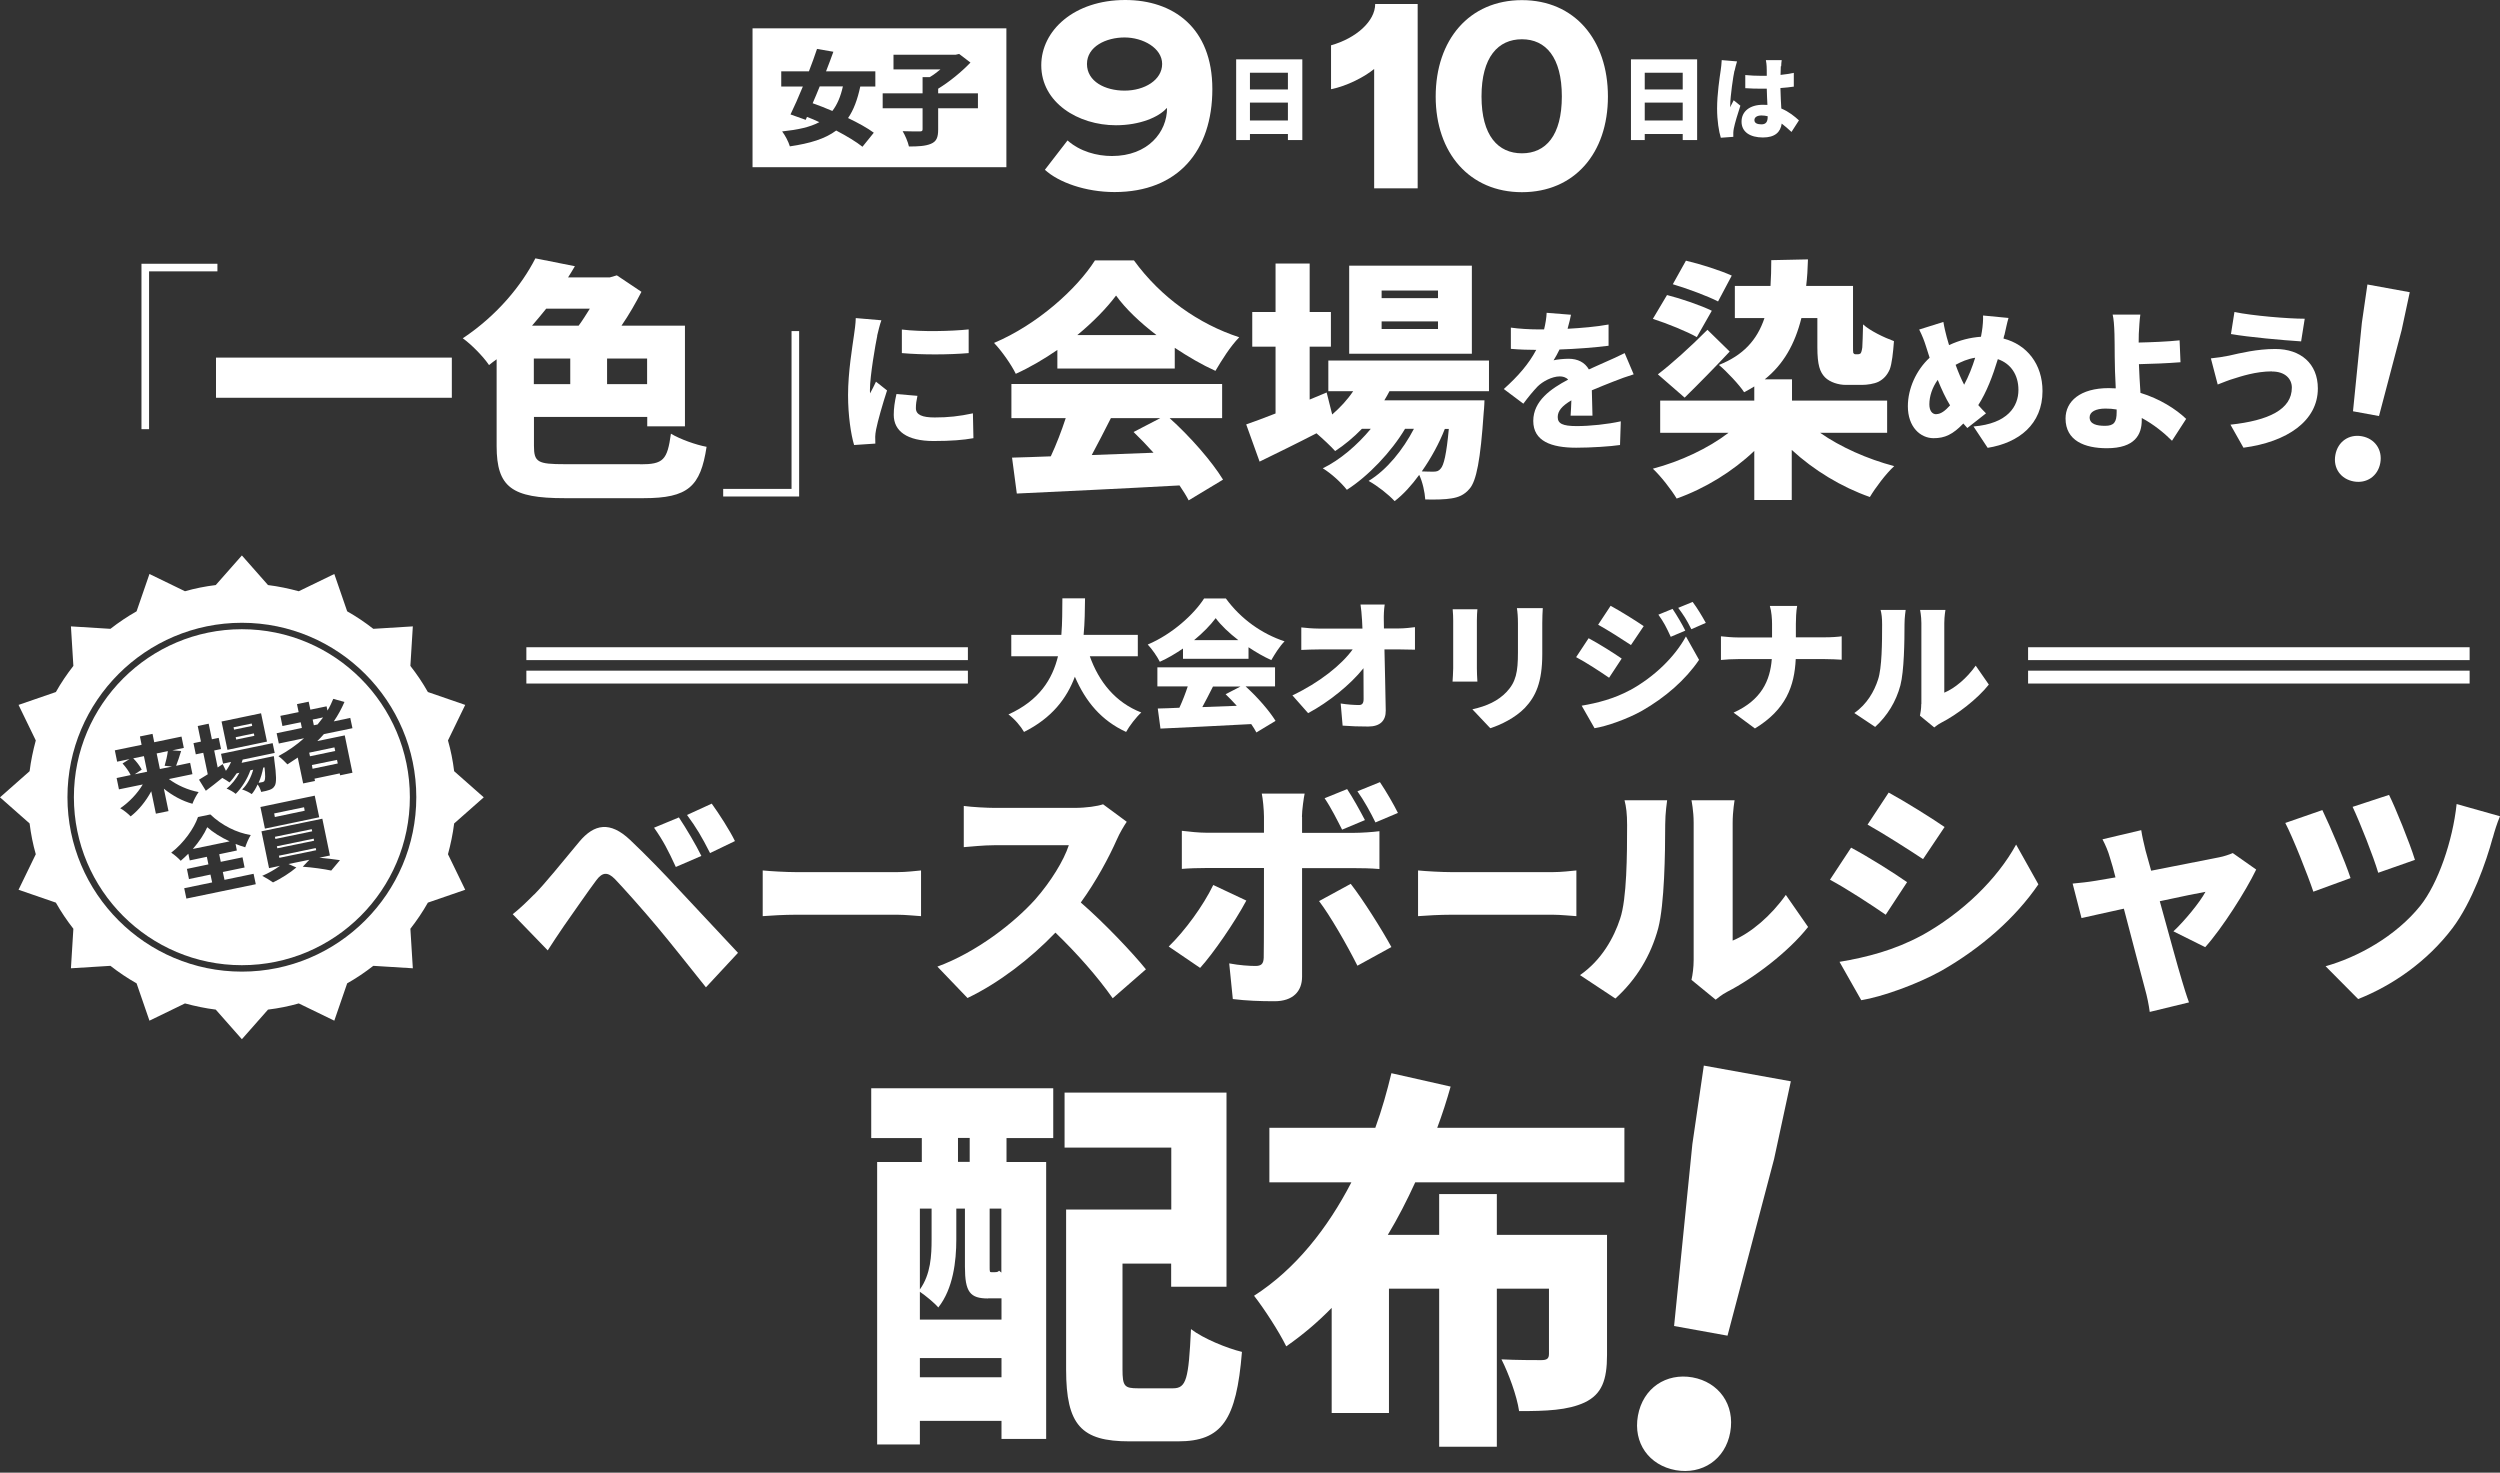
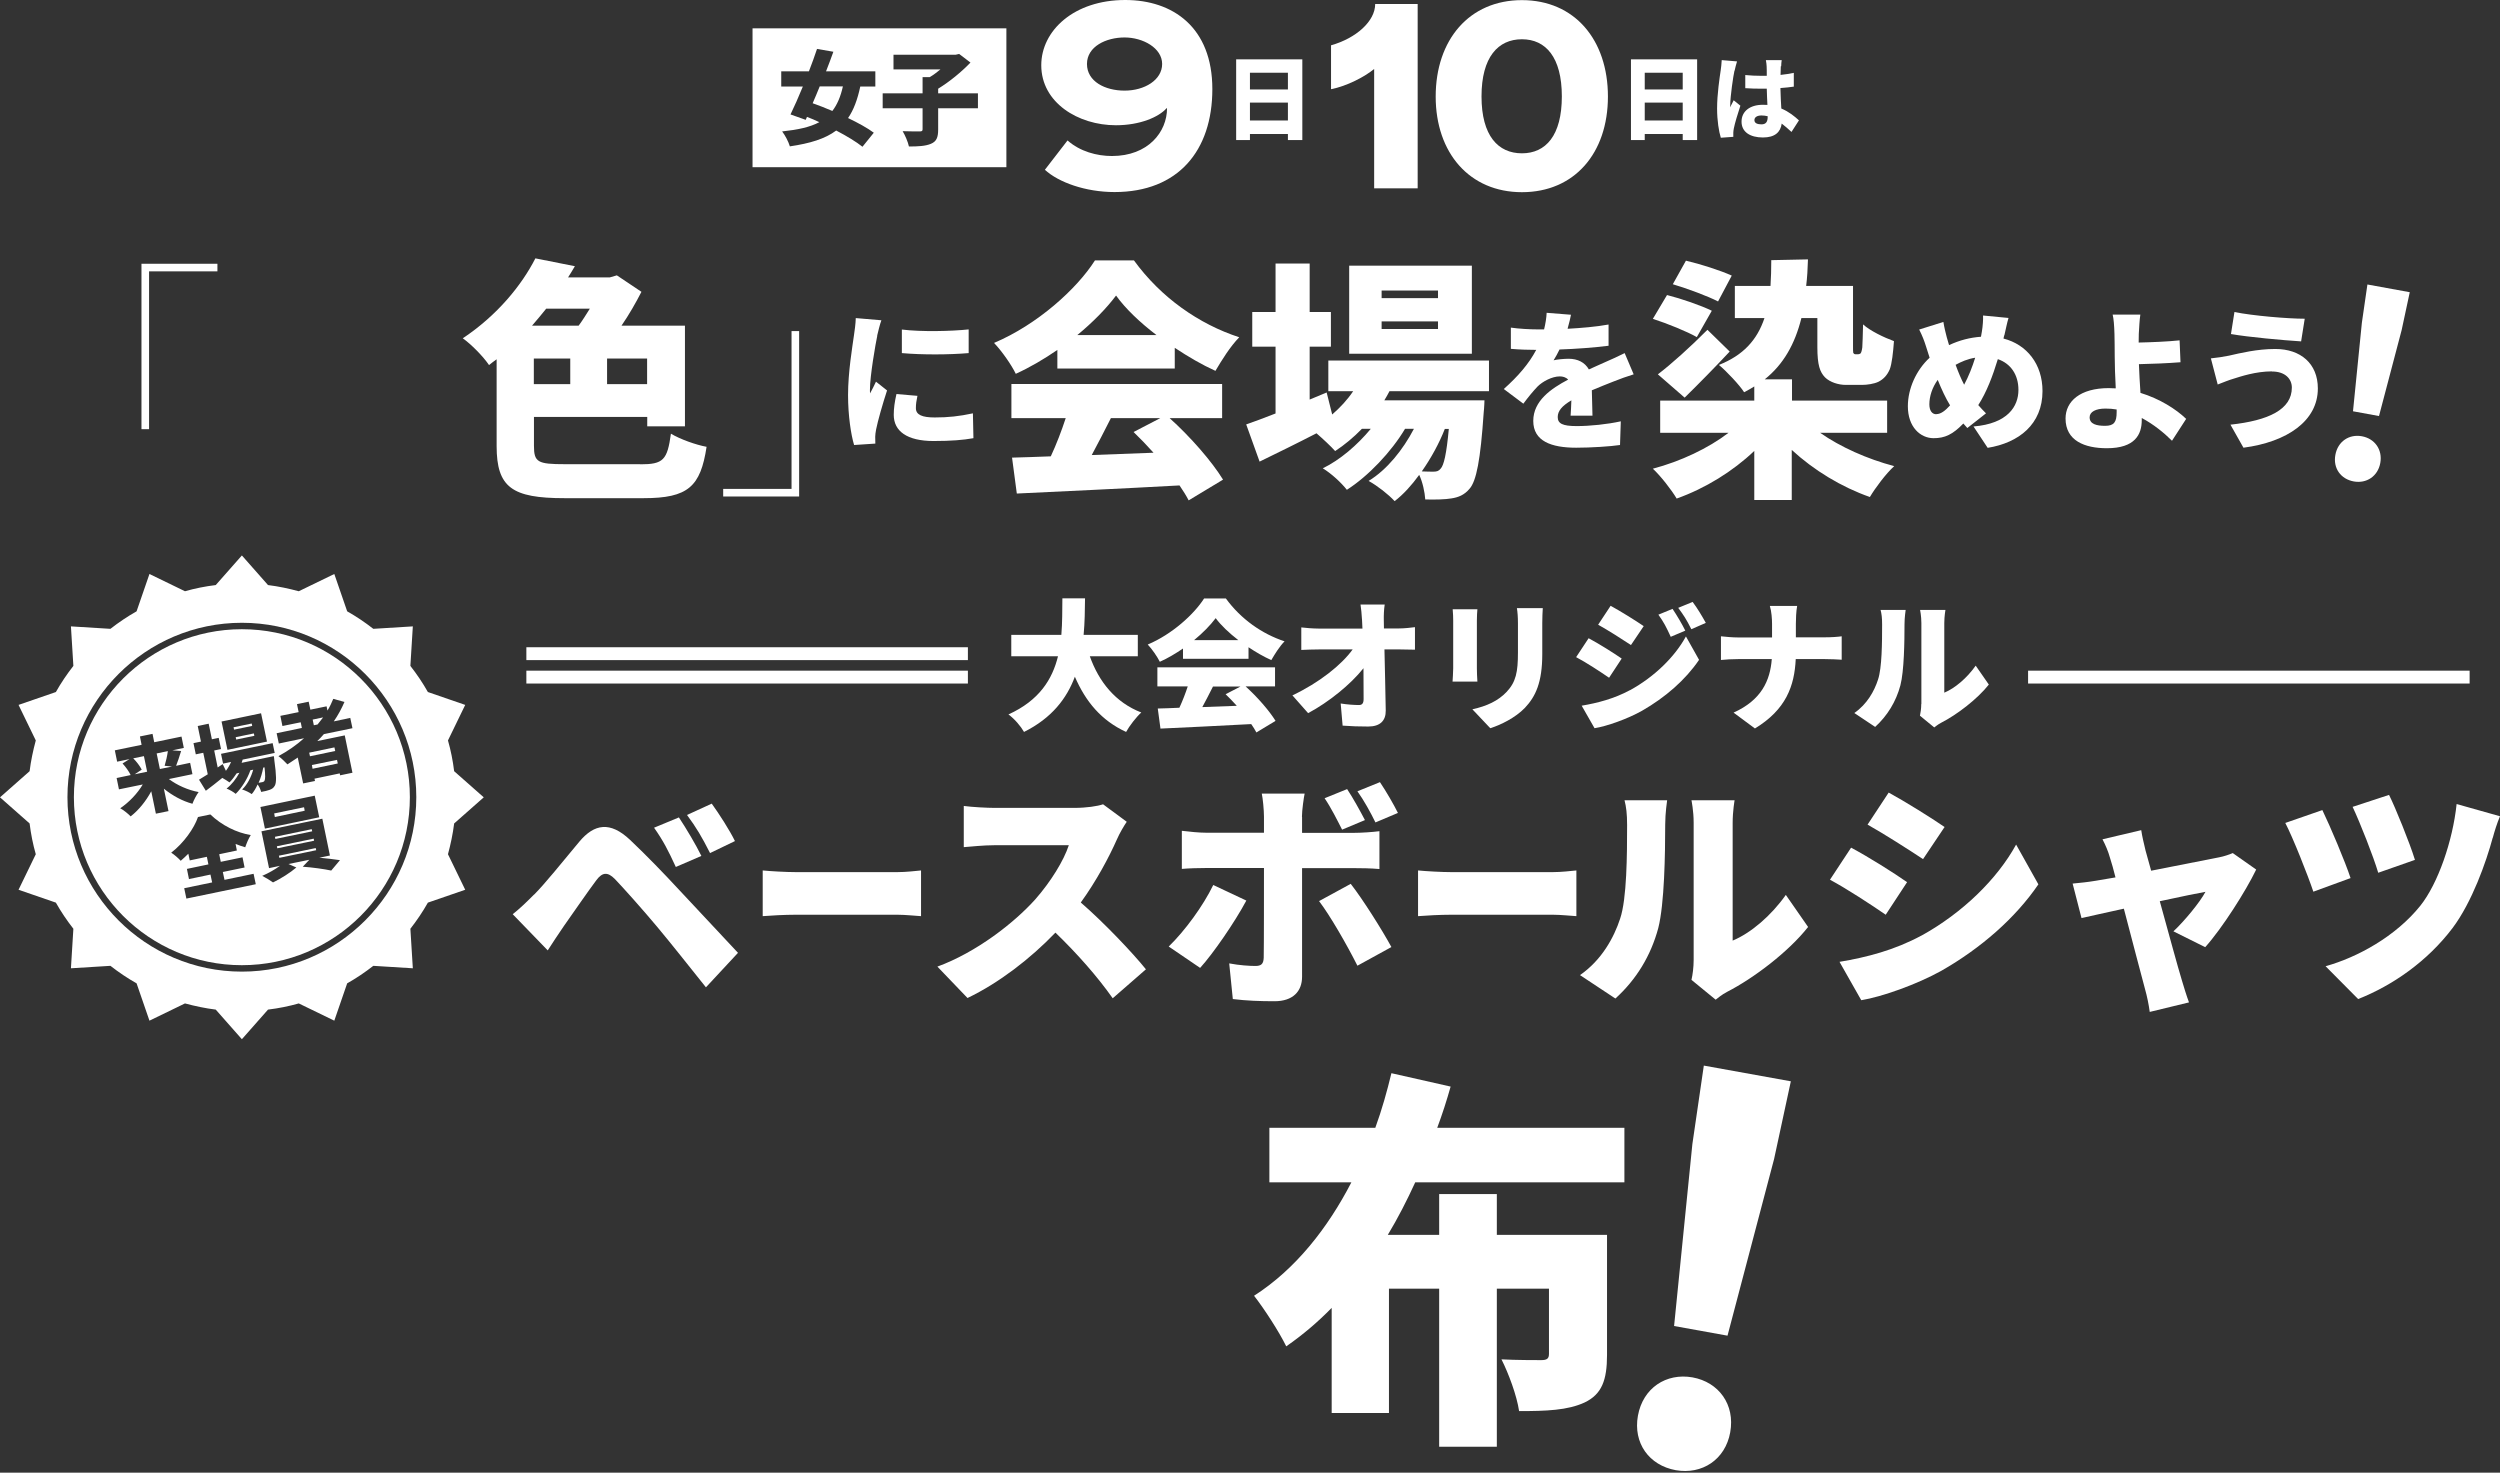
<svg xmlns="http://www.w3.org/2000/svg" width="640" height="377" viewBox="0 0 640 377" fill="none">
  <rect x="0" y="0" width="640" height="377" fill="#333333" stroke="none" />
  <path d="M55.659 67.523V69.467H38.161V109.869H36.217V67.523H55.659Z" fill="white" />
-   <path d="M115.669 91.546V101.828H55.297V91.546H115.669Z" fill="white" />
  <path d="M163.913 118.865C169.812 118.865 170.834 117.778 171.756 111.022C174.096 112.439 178.182 113.889 180.885 114.383C179.336 124.566 176.172 127.532 164.77 127.532H144.503C131.091 127.532 127.137 124.797 127.137 114.186V91.975C126.478 92.436 125.851 92.93 125.192 93.458C123.709 91.25 120.579 88.086 118.47 86.603C127.334 80.704 133.563 72.993 137.056 66.139L147.173 68.149C146.579 69.105 146.085 70.027 145.426 71.016H156.103L157.916 70.489L164.21 74.707C162.793 77.475 161.046 80.54 159.102 83.374H175.348V109.144H165.693V106.738H136.693V114.12C136.693 118.338 137.649 118.832 144.602 118.832H163.979L163.913 118.865ZM139.824 79.024C138.671 80.507 137.418 81.924 136.199 83.374H148.128C149.084 82.088 150.073 80.507 150.995 79.024H139.824ZM136.66 98.335H145.986V91.777H136.66V98.335ZM165.66 91.777H155.411V98.335H165.66V91.777Z" fill="white" />
  <path d="M185.136 127.104V125.159H202.634V84.758H204.579V127.104H185.136Z" fill="white" />
  <path d="M224.582 85.944C224.153 87.954 222.703 96.193 222.703 99.818C222.703 99.95 222.703 100.543 222.736 100.707C223.296 99.62 223.758 98.829 224.252 97.709L227.086 99.95C225.933 103.476 224.713 107.76 224.285 109.935C224.153 110.528 224.054 111.45 224.054 111.813C224.054 112.241 224.054 112.933 224.087 113.56L218.65 113.922C217.859 111.319 217.101 106.409 217.101 101.136C217.101 95.204 218.222 88.712 218.617 85.812C218.782 84.659 219.045 82.912 219.078 81.429L225.636 81.99C225.274 82.879 224.713 85.252 224.549 85.944H224.582ZM234.468 104.497C234.468 106.211 236.116 106.87 239.279 106.87C242.739 106.87 245.54 106.573 249.066 105.815L249.198 112.175C246.628 112.637 243.563 112.9 238.983 112.9C232.194 112.9 228.8 110.363 228.8 106.211C228.8 104.53 229.03 102.915 229.492 100.872L234.863 101.334C234.6 102.586 234.468 103.443 234.468 104.431V104.497ZM247.979 84.329V90.393C242.904 90.821 236.083 90.854 230.876 90.393V84.362C235.918 84.988 243.629 84.791 247.979 84.329Z" fill="white" />
  <path d="M270.651 89.602C267.356 91.876 263.731 94.018 260.04 95.698C258.953 93.425 256.415 89.8 254.471 87.79C265.543 83.11 275.66 73.982 280.307 66.666H290.292C297.212 76.19 306.934 82.978 317.248 86.34C314.909 88.745 312.832 92.106 311.152 94.941C307.725 93.392 304.166 91.316 300.738 89.042V94.347H270.684V89.569L270.651 89.602ZM299.42 107.035C304.792 111.879 310.229 118.107 313.096 122.787L304.297 128.092C303.704 126.939 302.88 125.621 301.958 124.27C287.062 125.093 271.376 125.818 260.304 126.346L259.084 117.152C262.05 117.086 265.379 116.954 269.004 116.822C270.421 113.79 271.772 110.264 272.826 107.035H258.92V98.302H312.865V107.035H299.42ZM296.059 85.779C291.841 82.55 288.15 79.057 285.711 75.662C283.24 78.958 279.813 82.451 275.792 85.779H296.059ZM284.393 107.035C282.778 110.198 281.098 113.527 279.483 116.492C284.591 116.295 289.962 116.097 295.301 115.899C293.62 114.021 291.874 112.208 290.193 110.594L297.047 107.035H284.393Z" fill="white" />
  <path d="M355.673 100.213C355.277 101.004 354.816 101.762 354.388 102.487H380.026C380.026 102.487 379.96 104.563 379.828 105.585C379.004 117.811 377.95 123.149 376.203 125.126C374.852 126.741 373.303 127.334 371.524 127.598C369.975 127.862 367.569 127.927 364.867 127.862C364.735 125.983 364.208 123.446 363.318 121.567C361.374 124.237 359.232 126.609 357.024 128.29C355.409 126.543 352.674 124.401 350.367 123.116C355.047 120.282 359.166 115.141 361.967 109.77H359.693C356.2 115.669 350.235 121.93 344.798 125.39C343.315 123.512 340.843 121.238 338.635 119.887C343.051 117.745 347.5 113.922 350.927 109.77H348.654C346.512 111.978 344.172 113.922 341.799 115.471C340.777 114.317 338.701 112.373 337.021 110.923C331.979 113.527 326.838 116.031 322.455 118.173L319.028 108.649C321.104 107.924 323.707 106.969 326.541 105.848V88.745H320.577V79.88H326.541V67.457H335.274V79.88H340.712V88.745H335.274V102.289L339.624 100.477L341.041 106.112C343.051 104.365 344.93 102.355 346.413 100.147H340.053V92.304H381.179V100.147H355.673V100.213ZM376.796 90.558H345.391V68.017H376.796V90.558ZM368.129 74.377H353.695V76.322H368.129V74.377ZM368.129 82.286H353.695V84.231H368.129V82.286ZM369.876 109.803C368.459 113.428 366.383 117.25 363.977 120.678C365.262 120.744 366.317 120.744 366.943 120.744C367.8 120.744 368.294 120.612 368.821 119.953C369.612 119.129 370.304 116.262 370.897 109.803H369.876Z" fill="white" />
  <path d="M401.347 84.165C404.84 83.967 408.531 83.67 411.793 83.077V88.514C408.135 88.976 403.357 89.338 399.238 89.47C398.744 90.492 398.216 91.447 397.722 92.238C398.513 92.008 400.49 91.843 401.578 91.843C403.884 91.843 405.73 92.766 406.751 94.578C408.3 93.853 409.586 93.326 410.937 92.7C412.65 91.975 414.232 91.217 415.913 90.393L418.219 95.83C416.868 96.226 414.397 97.115 412.947 97.709C411.497 98.302 409.553 99.027 407.509 99.917C407.542 102.059 407.641 104.662 407.674 106.409H402.072C402.138 105.387 402.237 103.97 402.27 102.487C399.831 103.937 398.777 105.222 398.777 106.771C398.777 108.419 399.996 109.078 403.621 109.078C407.081 109.078 411.497 108.616 414.924 107.858L414.726 113.922C412.354 114.285 407.345 114.614 403.489 114.614C397.129 114.614 392.515 112.933 392.515 107.76C392.515 102.586 397.129 99.455 401.446 97.181C400.853 96.555 400.062 96.358 399.304 96.358C397.327 96.358 394.921 97.643 393.603 98.961C392.449 100.18 391.296 101.564 389.978 103.344L384.969 99.587C388.627 96.325 391.395 93.128 393.273 89.569C391.691 89.569 388.857 89.503 386.781 89.305V83.868C388.726 84.165 391.691 84.329 393.768 84.329H395.283C395.646 82.879 395.877 81.429 395.943 80.078L402.171 80.573C402.006 81.429 401.742 82.616 401.314 84.099L401.347 84.165Z" fill="white" />
  <path d="M465.937 110.791C471.111 114.416 478.031 117.514 484.918 119.326C482.842 121.205 480.074 124.896 478.69 127.235C471.44 124.698 464.322 120.381 458.687 115.174V127.993H449.097V115.438C443.594 120.678 436.542 125.028 429.226 127.631C427.875 125.357 425.14 121.864 423.13 119.986C430.248 118.107 437.366 114.746 442.507 110.791H425.008V102.553H449.097V98.928C448.241 99.455 447.417 99.95 446.494 100.411C445.407 98.664 441.88 94.908 440.035 93.425C446.263 90.953 449.822 87.064 451.701 81.429H444.121V73.191H453.25C453.381 71.115 453.447 68.907 453.447 66.6L462.839 66.402C462.773 68.808 462.642 71.082 462.378 73.191H474.373V88.613C474.373 89.569 474.373 90.096 474.439 90.36C474.571 90.558 474.769 90.689 474.966 90.689H475.691C475.889 90.689 476.087 90.624 476.284 90.492C476.416 90.36 476.614 89.965 476.746 88.943C476.812 87.987 476.878 85.779 476.944 83.044C478.69 84.659 482.315 86.405 484.852 87.328C484.655 90.129 484.325 93.161 483.765 94.578C483.106 96.061 482.216 97.05 480.865 97.742C479.778 98.269 477.965 98.532 476.713 98.532H472.495C470.682 98.532 468.474 97.873 467.189 96.588C465.904 95.237 465.245 93.49 465.245 88.877V81.429H461.159C459.478 88.152 456.545 93.293 451.767 97.115H458.753V102.553H483.106V110.791H465.937ZM434.4 86.307C431.928 84.889 426.82 82.813 423.13 81.627L426.755 75.531C430.314 76.42 435.487 78.2 438.223 79.551L434.4 86.274V86.307ZM424.415 95.83C427.842 93.227 432.719 88.844 437.102 84.428L442.803 89.997C438.98 94.084 435.026 98.104 431.269 101.795L424.415 95.83ZM439.837 77.178C437.234 75.827 431.994 73.883 428.238 72.763L431.599 66.732C435.29 67.589 440.529 69.269 443.33 70.555L439.837 77.145V77.178Z" fill="white" />
  <path d="M513.094 85.812C513.028 86.076 512.929 86.405 512.896 86.669C518.894 88.218 522.881 93.227 522.881 100.114C522.881 108.616 516.818 113.362 508.843 114.647L505.218 109.177C514.017 108.452 516.719 104.003 516.719 99.818C516.719 95.929 514.742 93.062 511.446 91.942C510.161 96.193 508.579 100.378 506.437 103.706C507.096 104.431 507.756 105.189 508.415 105.815L503.636 109.572C503.274 109.144 502.944 108.781 502.615 108.419C499.88 111.253 497.869 112.175 495.002 112.175C491.608 112.175 488.412 109.308 488.412 104.003C488.412 99.521 490.521 94.776 493.981 91.579L493.058 88.679C492.597 87.196 492.135 86.01 491.311 84.362L497.507 82.418C497.738 83.868 498.067 85.153 498.364 86.307C498.561 86.966 498.759 87.658 498.957 88.35C501.725 87.064 504.361 86.405 507.129 86.208C507.195 85.746 507.294 85.318 507.36 84.889C507.591 83.571 507.723 81.693 507.657 80.77L514.182 81.396C513.819 82.517 513.391 84.725 513.127 85.812H513.094ZM495.727 106.013C496.848 106.013 497.968 105.156 499.22 103.772C498.1 101.96 497.046 99.686 496.057 97.247C494.673 99.159 493.915 101.432 493.915 103.509C493.915 105.024 494.541 106.046 495.694 106.046L495.727 106.013ZM502.812 98.5C503.966 96.358 504.921 93.919 505.646 91.579C503.735 91.876 502.087 92.601 500.637 93.392C501.33 95.303 502.087 97.082 502.812 98.467V98.5Z" fill="white" />
  <path d="M547.531 85.483C547.498 86.208 547.498 86.966 547.498 87.691C550.563 87.625 554.913 87.46 557.977 87.13L558.208 92.733C555.045 92.996 550.662 93.161 547.564 93.227C547.63 95.369 547.795 98.038 547.959 100.576C552.903 102.092 557.055 104.728 559.658 107.232L556.033 112.835C554.023 110.824 551.354 108.649 548.289 107.002V107.562C548.289 111.187 546.608 114.746 539.358 114.746C533.69 114.746 528.78 112.835 528.78 107.134C528.78 102.751 532.504 99.356 539.853 99.356C540.446 99.356 541.072 99.389 541.632 99.422C541.468 96.424 541.369 93.227 541.369 91.349C541.369 88.943 541.336 87.163 541.303 85.483C541.237 83.275 541.105 81.627 540.841 80.54H547.926C547.729 81.825 547.63 83.769 547.531 85.483ZM538.897 109.012C541.204 109.012 541.863 108.056 541.863 105.519V104.827C540.94 104.662 539.952 104.596 538.996 104.596C536.524 104.596 534.943 105.42 534.943 106.837C534.943 108.583 536.755 109.012 538.897 109.012Z" fill="white" />
  <path d="M581.605 95.072C577.453 95.072 573.565 96.391 571.785 96.951C570.698 97.247 568.951 97.972 567.732 98.434L565.985 91.744C567.435 91.612 569.281 91.316 570.599 91.052C573.499 90.393 577.816 89.338 582.462 89.338C588.954 89.338 593.37 93.062 593.37 99.455C593.37 107.727 585.56 113.131 574.323 114.614L570.994 108.715C580.749 107.661 586.713 104.827 586.713 99.225C586.713 97.05 585.066 95.105 581.638 95.105L581.605 95.072ZM590.009 81.594L589.086 87.394C584.407 87.097 575.641 86.307 571.126 85.516L572.016 79.88C576.695 80.836 585.725 81.594 590.009 81.594Z" fill="white" />
  <path d="M597.852 116.46C598.478 112.999 601.378 111.088 604.64 111.681C607.903 112.274 609.979 115.075 609.353 118.536C608.727 121.93 605.827 123.841 602.564 123.248C599.236 122.655 597.226 119.854 597.852 116.46ZM604.64 82.616L606.057 72.828L616.899 74.806L614.823 84.494L609.023 106.507L602.367 105.288L604.64 82.616Z" fill="white" />
  <path d="M192.649 7.25V42.807H257.635V7.25H192.649ZM220.232 22.145C219.507 25.539 218.518 28.176 217.101 30.219C219.704 31.471 222.044 32.756 223.692 33.976L220.792 37.568C219.177 36.282 216.772 34.832 214.069 33.415C211.202 35.557 207.347 36.711 202.206 37.469C201.843 36.249 200.987 34.635 200.229 33.646C204.249 33.218 207.347 32.559 209.752 31.273C208.698 30.779 207.643 30.318 206.589 29.922L206.259 30.68L202.371 29.296C203.326 27.319 204.447 24.814 205.534 22.145H199.998V18.256H207.083C207.841 16.279 208.566 14.335 209.159 12.523L213.344 13.248C212.784 14.862 212.125 16.543 211.466 18.256H224.087V22.145H220.232ZM250.352 27.714H240.169V33.152C240.169 35.195 239.74 36.217 238.323 36.81C236.939 37.403 235.028 37.502 232.688 37.502C232.458 36.381 231.7 34.602 231.074 33.58C232.754 33.646 234.83 33.646 235.424 33.646C236.017 33.646 236.181 33.514 236.181 33.086V27.714H225.966V23.892H236.181V19.739H238.027C238.983 19.179 239.905 18.454 240.762 17.762H228.734V14.005H244.684L245.54 13.808L248.44 16.016C246.199 18.355 243.135 20.893 240.169 22.705V23.892H250.352V27.714Z" fill="white" />
  <path d="M208.039 26.429C209.62 26.989 211.334 27.648 213.081 28.406C214.3 26.825 215.19 24.781 215.783 22.112H209.851C209.258 23.595 208.632 25.078 208.039 26.429Z" fill="white" />
  <path d="M333.396 15.192V35.854H329.705V34.305H319.984V35.854H316.457V15.192H333.396ZM319.984 18.619V22.903H329.705V18.619H319.984ZM329.705 30.845V26.264H319.984V30.845H329.705Z" fill="white" />
  <path d="M434.466 15.192V35.854H430.775V34.305H421.053V35.854H417.527V15.192H434.466ZM421.053 18.619V22.903H430.775V18.619H421.053ZM430.775 30.845V26.264H421.053V30.845H430.775Z" fill="white" />
  <path d="M444.022 18.092C443.726 19.311 442.935 24.781 442.935 26.956C442.935 27.022 442.935 27.418 442.935 27.484C443.199 26.792 443.528 26.363 443.825 25.671L445.538 27.055C444.846 29.164 444.121 31.537 443.858 32.888C443.792 33.218 443.726 33.745 443.726 33.976C443.726 34.239 443.726 34.668 443.726 35.03L440.529 35.261C440.035 33.679 439.574 30.911 439.574 27.747C439.574 24.155 440.233 19.772 440.496 18.026C440.595 17.334 440.727 16.246 440.76 15.389L444.682 15.719C444.484 16.246 444.154 17.696 444.055 18.125L444.022 18.092ZM455.886 16.971C455.886 17.433 455.853 18.191 455.82 19.179C457.006 19.047 458.16 18.883 459.214 18.652V22.178C458.16 22.31 457.006 22.475 455.787 22.541C455.82 24.683 455.952 26.363 456.018 27.78C457.995 28.604 459.445 29.823 460.532 30.812L458.621 33.778C457.764 32.954 456.907 32.262 456.117 31.636C455.82 33.844 454.37 35.195 451.305 35.195C448.01 35.195 445.835 33.778 445.835 31.142C445.835 28.505 447.977 26.825 451.272 26.825C451.668 26.825 452.063 26.825 452.459 26.858C452.393 25.605 452.327 24.188 452.294 22.705C451.866 22.705 451.404 22.705 450.976 22.705C449.559 22.705 448.175 22.672 446.791 22.573V19.212C448.142 19.344 449.526 19.41 450.976 19.41C451.404 19.41 451.833 19.41 452.294 19.41C452.294 18.322 452.294 17.433 452.261 17.004C452.261 16.642 452.162 15.884 452.063 15.389H456.117C456.051 15.818 455.985 16.444 455.985 16.971H455.886ZM450.943 31.834C452.063 31.834 452.525 31.207 452.525 29.922V29.758C451.997 29.626 451.503 29.56 450.943 29.56C449.855 29.56 449.13 29.988 449.13 30.746C449.13 31.57 449.954 31.834 450.943 31.834Z" fill="white" />
  <path d="M267.488 43.466L273.288 35.953C276.484 38.787 280.801 39.94 284.657 39.94C293.917 39.94 298.761 33.778 298.761 27.714H298.629C296.685 29.955 291.841 32.064 285.678 32.064C275.99 32.064 266.565 26.264 266.565 16.708C266.565 7.81 274.968 0 288.051 0C300.277 0 310.361 7.019 310.361 22.804C310.361 38.589 301.595 49.167 285.316 49.167C277.934 49.167 270.981 46.696 267.455 43.433L267.488 43.466ZM287.886 23.2C293.027 23.2 297.509 20.464 297.509 16.378C297.509 12.292 292.599 9.59 287.886 9.59C283.174 9.59 278.264 11.896 278.264 16.378C278.264 20.86 282.91 23.2 287.886 23.2Z" fill="white" />
  <path d="M351.817 17.63C349.346 19.674 344.798 22.046 340.745 22.837V11.6C347.171 9.787 352.048 5.437 352.048 1.022H362.923V48.212H351.784V17.63H351.817Z" fill="white" />
  <path d="M367.536 24.715C367.536 10.183 376.137 0.033 389.615 0.033C403.094 0.033 411.629 10.183 411.629 24.715C411.629 39.248 403.028 49.2 389.615 49.2C376.203 49.2 367.536 39.149 367.536 24.715ZM389.615 39.248C395.712 39.248 399.831 34.701 399.831 24.683C399.831 14.665 395.712 10.051 389.615 10.051C383.519 10.051 379.268 14.599 379.268 24.683C379.268 34.767 383.519 39.248 389.615 39.248Z" fill="white" />
-   <path d="M223.033 278.593H269.63V291.346H257.667V297.476H267.817V368.36H256.382V363.746H235.489V369.777H224.549V297.476H235.984V291.346H223.033V278.593ZM252.955 332.407C248.341 332.407 247.023 330.792 247.023 324.268V309.405H244.815V317.347C244.815 322.785 244.025 329.903 240.202 334.714C239.312 333.626 236.873 331.616 235.489 330.694V337.812H256.382V332.374H252.955V332.407ZM235.489 309.405V330.1C238.29 326.179 238.488 321.368 238.488 317.248V309.405H235.489ZM256.382 352.575V347.665H235.489V352.575H256.382ZM248.243 291.314H245.244V297.443H248.243V291.314ZM256.382 309.405H253.351V324.169C253.351 325.586 253.35 325.685 253.845 325.685H254.438C255.328 325.685 255.525 325.586 255.756 325.289C255.954 325.487 256.152 325.586 256.349 325.783V309.405H256.382ZM300.277 355.409C303.704 355.409 304.297 353.102 304.891 340.25C307.988 342.656 314.118 345.16 317.94 346.083C316.523 363.549 312.832 368.986 301.562 368.986H289.106C276.847 368.986 272.925 364.867 272.925 350.598V309.636H299.849V293.785H272.53V279.714H313.986V329.408H299.816V323.477H287.359V350.499C287.359 354.915 287.853 355.409 291.379 355.409H300.277Z" fill="white" />
  <path d="M362.296 302.683C360.187 307.296 357.881 311.811 355.277 316.128H368.426V305.681H383.189V316.128H411.398V346.874C411.398 353.3 410.08 356.925 405.664 359.034C401.347 361.044 395.811 361.242 388.89 361.242C388.297 357.222 386.188 351.586 384.376 347.994C388.001 348.192 393.207 348.192 394.526 348.192C396.041 348.192 396.536 347.797 396.536 346.577V329.903H383.189V370.37H368.426V329.903H355.574V361.736H340.909V334.813C337.383 338.438 333.495 341.733 329.277 344.666C327.464 340.942 323.641 335.044 321.038 331.715C331.682 324.894 339.921 314.348 345.951 302.683H324.96V288.71H352.081C353.794 283.998 355.08 279.384 356.2 274.738L371.359 278.165C370.37 281.691 369.25 285.184 367.932 288.71H415.847V302.683H362.296Z" fill="white" />
  <path d="M419.307 362.428C420.592 355.31 426.557 351.422 433.279 352.608C440.002 353.827 444.22 359.561 442.935 366.679C441.683 373.666 435.718 377.554 428.995 376.368C422.141 375.116 418.055 369.415 419.307 362.428ZM433.246 292.895L436.179 272.793L458.456 276.814L454.172 296.685L442.243 341.931L428.567 339.459L433.246 292.895Z" fill="white" />
  <path d="M64.986 187.756L60.339 188.719L60.466 189.332L65.113 188.369L64.986 187.756Z" fill="white" />
  <path d="M80.309 214.695L70.884 216.64L70.983 217.167L80.408 215.223L80.309 214.695Z" fill="white" />
  <path d="M78.002 207.544L77.837 206.655L70.192 208.236L70.357 209.159L78.002 207.544Z" fill="white" />
  <path d="M79.804 212.267L70.382 214.222L70.496 214.771L79.918 212.816L79.804 212.267Z" fill="white" />
  <path d="M67.721 199.833C67.918 199.504 67.951 198.548 67.721 196.439L67.391 196.505C67.16 197.757 66.765 199.141 66.205 200.393C66.633 200.327 66.963 200.262 67.16 200.229C67.424 200.163 67.589 200.097 67.721 199.866V199.833Z" fill="white" />
  <path d="M34.107 194.132C34.997 195.022 35.854 196.175 36.282 197.032L34.47 198.218L37.666 197.559L36.843 193.572L34.107 194.132Z" fill="white" />
-   <path d="M53.056 211.763C52.265 213.542 50.98 215.486 49.365 217.332L58.79 215.387C56.549 214.366 54.473 213.048 53.056 211.763Z" fill="white" />
  <path d="M64.437 185.22L59.789 186.178L59.916 186.791L64.563 185.833L64.437 185.22Z" fill="white" />
  <path d="M42.148 196.043C42.478 194.956 42.807 193.506 42.972 192.287L40.105 192.88L40.929 196.867L44.027 196.241L42.181 196.043H42.148Z" fill="white" />
  <path d="M79.353 193.605L85.812 192.254L85.615 191.331L79.156 192.682L79.353 193.605Z" fill="white" />
  <path d="M80.012 196.801L86.471 195.45L86.274 194.528L79.848 195.846L80.012 196.801Z" fill="white" />
  <path d="M61.921 161.079C38.227 161.079 18.916 180.357 18.916 204.084C18.916 227.811 38.194 247.089 61.921 247.089C85.647 247.089 104.926 227.811 104.926 204.084C104.926 180.357 85.647 161.079 61.921 161.079ZM66.831 182.598L68.347 189.848L58.23 191.957L56.714 184.707L66.831 182.598ZM39.907 208.302L38.721 202.568C37.37 205.073 35.557 207.347 33.448 208.994C32.822 208.335 31.603 207.347 30.779 206.918C33.053 205.369 35.195 203.129 36.546 200.822L30.45 202.074L29.856 199.174L33.448 198.416C33.02 197.493 32.163 196.307 31.372 195.45L33.152 194.33L29.988 194.989L29.395 192.089L36.249 190.672L35.821 188.53L39.05 187.871L39.479 190.013L46.465 188.563L47.058 191.463L44.125 192.089L46.366 192.254C45.938 193.671 45.477 195.055 45.081 196.043L48.673 195.286L49.266 198.185L43.236 199.438C45.345 201.02 48.146 202.272 50.848 202.766C50.288 203.524 49.563 204.908 49.266 205.765C46.696 205.073 44.158 203.689 41.95 201.909L43.137 207.643L39.907 208.302ZM47.717 230.052L47.157 227.383L54.308 225.9L53.88 223.89L48.377 225.043L47.849 222.44L53.353 221.286L52.957 219.342L48.574 220.265L48.212 218.551C47.586 219.177 46.959 219.77 46.267 220.364C45.707 219.737 44.62 218.782 43.829 218.287C47.058 215.816 49.728 211.993 50.683 209.159L53.847 208.5C56.78 211.301 60.569 213.18 64.194 213.773C63.601 214.728 63.14 215.849 62.777 216.903C61.954 216.673 61.13 216.376 60.306 216.047L60.635 217.727L56.121 218.683L56.516 220.627L62.085 219.474L62.613 222.077L57.043 223.231L57.472 225.241L64.919 223.692L65.48 226.361L47.651 230.052H47.717ZM64.491 203.326C63.865 202.865 62.843 202.371 61.986 202.107C63.305 200.888 64.293 198.943 64.821 197.032L64.096 197.197C63.371 199.339 61.855 201.744 60.339 203.227C59.746 202.733 58.79 202.173 57.999 201.876C59.284 200.888 60.471 199.372 61.294 197.823L60.569 197.988C60.009 198.845 59.416 199.635 58.757 200.295C58.362 199.998 57.538 199.504 56.912 199.141C55.462 200.327 53.979 201.481 52.694 202.437L50.947 199.602C51.573 199.24 52.331 198.746 53.188 198.218L52.034 192.715L50.123 193.111L49.53 190.244L51.441 189.848L50.617 185.861L53.419 185.267L54.242 189.255L55.989 188.892L56.582 191.759L54.836 192.122L55.725 196.472L57.011 195.615L57.834 197.329C58.362 196.637 58.823 195.846 59.153 195.055L57.109 195.483L56.582 192.979L69.797 190.244L70.324 192.748L62.118 194.462C62.052 194.725 61.954 195.022 61.855 195.286L70.093 193.572C70.093 193.572 70.225 194.231 70.225 194.593C70.785 198.581 70.785 200.36 70.357 201.118C70.027 201.744 69.566 202.008 69.006 202.206C68.511 202.404 67.754 202.568 66.864 202.733C66.699 202.14 66.369 201.349 65.941 200.822C65.513 201.81 64.952 202.733 64.359 203.392L64.491 203.326ZM80.573 203.689L81.726 209.225L67.819 212.125L66.666 206.589L80.573 203.689ZM84.824 222.868C83.011 222.473 79.88 222.044 77.508 221.879L79.189 220.1L73.85 221.187L75.86 222.077C74.377 223.362 71.906 224.944 69.895 225.9C69.203 225.405 67.984 224.648 67.127 224.219C68.676 223.56 70.423 222.571 71.675 221.649L68.874 222.242L66.93 212.817L82.517 209.588L84.461 219.012L81.759 219.573C83.637 219.737 85.615 220.001 87.032 220.199L84.791 222.868H84.824ZM88.251 188.233L90.228 197.823L87.064 198.482L86.966 197.988L80.507 199.339L80.638 199.932L77.607 200.558L76.223 193.934C75.366 194.528 74.476 195.121 73.586 195.681C73.092 195.121 71.939 194.033 71.279 193.572C73.652 192.287 75.893 190.738 77.837 188.991L71.378 190.342L70.818 187.706L77.277 186.355L76.981 184.905L72.301 185.861L71.774 183.257L76.453 182.302L76.025 180.258L79.024 179.632L79.452 181.675L83.604 180.819L83.835 181.906C84.428 180.951 84.889 179.929 85.318 178.907L88.185 179.698C87.427 181.445 86.537 183.093 85.45 184.674L89.668 183.785L90.228 186.421L82.912 187.937C82.385 188.53 81.825 189.156 81.232 189.716L88.218 188.266L88.251 188.233Z" fill="white" />
  <path d="M80.342 185.663L81.298 185.465C81.792 184.872 82.253 184.246 82.715 183.653L80.045 184.213L80.342 185.663Z" fill="white" />
  <path d="M80.829 217.105L71.406 219.055L71.519 219.603L80.942 217.654L80.829 217.105Z" fill="white" />
  <path d="M116.262 210.807L123.841 204.117L116.262 197.428C115.932 194.725 115.405 192.089 114.68 189.551L119.096 180.456L109.539 177.161C108.221 174.821 106.705 172.58 105.057 170.471L105.684 160.354L95.567 160.98C93.458 159.333 91.217 157.817 88.877 156.499L85.582 146.942L76.486 151.358C73.916 150.666 71.279 150.106 68.61 149.776L61.921 142.197L55.231 149.776C52.529 150.106 49.892 150.633 47.355 151.358L38.26 146.942L34.964 156.499C32.624 157.817 30.384 159.333 28.274 160.98L18.158 160.354L18.784 170.471C17.136 172.58 15.62 174.821 14.302 177.161L4.745 180.456L9.161 189.551C8.469 192.122 7.909 194.758 7.579 197.428L0 204.117L7.579 210.807C7.909 213.509 8.436 216.145 9.161 218.683L4.745 227.778L14.302 231.074C15.62 233.413 17.136 235.654 18.784 237.763L18.158 247.88L28.274 247.254C30.384 248.902 32.624 250.418 34.964 251.736L38.26 261.292L47.355 256.877C49.925 257.569 52.562 258.129 55.231 258.458L61.921 266.038L68.61 258.458C71.312 258.129 73.949 257.602 76.486 256.877L85.582 261.292L88.877 251.736C91.217 250.418 93.458 248.902 95.567 247.254L105.684 247.88L105.057 237.763C106.705 235.654 108.221 233.413 109.539 231.074L119.096 227.778L114.68 218.683C115.372 216.112 115.932 213.476 116.262 210.807ZM61.921 248.737C37.304 248.737 17.268 228.701 17.268 204.084C17.268 179.468 37.304 159.432 61.921 159.432C86.537 159.432 106.573 179.468 106.573 204.084C106.573 228.701 86.537 248.737 61.921 248.737Z" fill="white" />
  <path d="M278.989 168C281.328 174.557 285.547 179.83 292.17 182.4C290.885 183.554 289.106 185.861 288.282 187.377C281.922 184.444 277.934 179.632 275.166 173.239C273.09 178.809 269.267 183.818 262.149 187.377C261.325 185.927 259.744 184.048 258.162 182.895C266.071 179.303 269.399 173.898 270.849 168H258.887V162.529H271.706C271.97 159.366 271.937 156.169 271.97 153.17H277.769C277.736 156.169 277.704 159.366 277.407 162.529H291.281V168H278.989Z" fill="white" />
  <path d="M302.847 166.022C301.002 167.275 298.992 168.494 296.916 169.417C296.29 168.164 294.906 166.121 293.818 165.001C300.013 162.397 305.649 157.29 308.252 153.203H313.821C317.677 158.509 323.114 162.299 328.848 164.177C327.53 165.528 326.377 167.406 325.454 168.988C323.543 168.131 321.532 166.978 319.621 165.693V168.659H302.847V165.989V166.022ZM318.896 175.744C321.895 178.446 324.927 181.939 326.541 184.542L321.631 187.508C321.302 186.849 320.84 186.124 320.313 185.366C312.009 185.828 303.243 186.223 297.08 186.52L296.388 181.379C298.036 181.346 299.882 181.28 301.925 181.181C302.716 179.468 303.474 177.523 304.067 175.711H296.29V170.834H326.41V175.711H318.929L318.896 175.744ZM317.018 163.88C314.678 162.068 312.602 160.124 311.218 158.245C309.834 160.091 307.922 162.035 305.681 163.88H317.018ZM310.526 175.744C309.636 177.523 308.68 179.369 307.791 181.016C310.658 180.918 313.656 180.786 316.622 180.687C315.667 179.632 314.711 178.644 313.755 177.721L317.578 175.744H310.526Z" fill="white" />
  <path d="M354.256 158.772C354.256 159.464 354.289 160.157 354.289 160.882H358.111C359.43 160.882 361.308 160.684 362.231 160.552V166.319C360.945 166.286 359.462 166.253 358.441 166.253H354.42C354.519 171.427 354.684 176.831 354.75 181.906C354.783 184.477 353.333 185.992 350.268 185.992C347.896 185.992 345.918 185.927 343.71 185.762L343.216 180.094C344.798 180.357 346.709 180.489 347.896 180.489C348.719 180.489 349.082 180.028 349.082 178.973C349.082 176.831 349.082 174.096 349.049 171.064C345.787 175.184 340.151 179.764 334.879 182.565L330.858 178.018C337.68 174.788 343.414 170.24 346.281 166.253H337.647C336.263 166.253 334.45 166.319 333.132 166.385V160.618C334.154 160.75 336.197 160.914 337.515 160.914H348.785C348.752 160.189 348.719 159.497 348.686 158.805C348.588 157.158 348.456 155.84 348.291 154.752H354.486C354.289 155.971 354.223 157.586 354.256 158.805V158.772Z" fill="white" />
  <path d="M378.081 158.838V171.13C378.081 172.02 378.147 173.569 378.213 174.492H371.853C371.886 173.767 372.018 172.218 372.018 171.097V158.838C372.018 158.146 371.985 156.894 371.886 155.971H378.213C378.147 156.861 378.081 157.52 378.081 158.838ZM394.822 159.563V167.439C394.822 174.722 393.108 178.314 390.373 181.214C387.935 183.752 384.145 185.597 381.509 186.421L376.928 181.577C380.685 180.753 383.519 179.402 385.661 177.161C388.099 174.59 388.594 172.02 388.594 167.044V159.563C388.594 157.982 388.495 156.729 388.33 155.675H394.954C394.888 156.762 394.822 157.982 394.822 159.563Z" fill="white" />
  <path d="M415.155 168.593L411.925 173.503C409.717 171.987 406.059 169.581 403.489 168.23L406.686 163.386C409.289 164.77 413.112 167.176 415.155 168.593ZM417.33 176.666C423.558 173.239 428.765 168.131 431.599 162.925L434.96 168.922C431.5 174.03 426.326 178.545 420.329 181.972C416.638 184.048 411.332 185.927 408.201 186.421L404.906 180.654C408.992 179.962 413.21 178.874 417.297 176.666H417.33ZM420.79 160.288L417.527 165.133C415.352 163.683 411.662 161.343 409.124 159.926L412.321 155.082C414.858 156.466 418.714 158.871 420.79 160.288ZM431.434 161.442L427.71 163.024C426.557 160.519 425.964 159.333 424.547 157.355L428.172 155.872C429.259 157.487 430.643 159.827 431.434 161.442ZM436.674 159.464L432.983 161.079C431.731 158.575 431.039 157.52 429.622 155.609L433.312 154.093C434.499 155.642 435.817 157.883 436.674 159.432V159.464Z" fill="white" />
  <path d="M453.118 155.115H460.071C459.807 156.499 459.742 158.575 459.742 159.728V163.155H467.057C468.969 163.155 470.616 163.024 471.473 162.892V168.889C470.616 168.823 468.639 168.725 467.024 168.725H459.709C459.379 175.612 457.237 181.643 449.262 186.487L443.792 182.433C450.943 179.204 453.151 174.228 453.579 168.725H445.11C443.396 168.725 441.88 168.823 440.562 168.955V162.892C441.847 163.024 443.429 163.188 444.978 163.188H453.645V159.728C453.645 158.476 453.513 156.499 453.085 155.148L453.118 155.115Z" fill="white" />
  <path d="M480.766 173.997C481.788 171.031 481.821 164.375 481.821 159.86C481.821 158.146 481.689 157.125 481.425 156.136H487.851C487.851 156.136 487.555 158.047 487.555 159.794C487.555 164.243 487.456 171.789 486.5 175.447C485.38 179.632 483.172 183.224 480.041 186.091L474.703 182.532C477.998 180.258 479.844 176.864 480.766 173.997ZM491.872 180.258V159.497C491.872 157.718 491.542 156.136 491.542 156.136H498.034C498.034 156.136 497.738 157.751 497.738 159.53V177.326C500.44 176.205 503.537 173.602 505.778 170.405L509.14 175.249C506.207 178.973 500.934 182.994 496.914 185.037C496.057 185.498 495.563 185.927 495.167 186.223L491.509 183.224C491.674 182.466 491.839 181.346 491.839 180.226L491.872 180.258Z" fill="white" />
  <path d="M136.726 229.03C139.428 226.328 143.91 220.759 148.293 215.486C152.149 210.873 156.202 210.214 161.277 214.992C165.627 219.111 169.977 223.626 173.734 227.679C177.853 232.095 184.213 238.884 188.925 243.926L180.72 252.757C176.732 247.781 171.723 241.421 168.263 237.302C164.638 232.952 159.366 227.053 157.355 224.977C155.576 223.198 154.225 223.263 152.709 225.274C150.567 228.108 146.711 233.743 144.372 237.038C142.889 239.18 141.373 241.52 140.219 243.3L131.256 234.039C133.233 232.458 134.683 231.041 136.726 228.997V229.03ZM179.566 219.111L173.009 221.945C171.064 217.727 169.812 215.256 167.439 211.894L173.799 209.258C175.645 212.026 178.215 216.376 179.566 219.144V219.111ZM188.134 215.322L181.774 218.386C179.632 214.168 178.281 211.894 175.876 208.632L182.203 205.732C184.114 208.368 186.816 212.586 188.134 215.289V215.322Z" fill="white" />
  <path d="M203.722 223.263H229.755C231.963 223.263 234.369 222.967 235.786 222.835V234.534C234.501 234.468 231.766 234.171 229.755 234.171H203.722C200.921 234.171 197.263 234.369 195.253 234.534V222.835C197.197 223.033 201.316 223.263 203.722 223.263Z" fill="white" />
  <path d="M285.942 214.86C283.932 219.408 280.669 225.537 276.682 231.041C282.614 236.181 289.995 243.959 293.357 248.144L284.855 255.558C280.933 249.989 275.726 244.09 270.19 238.752C263.764 245.442 255.723 251.637 247.682 255.492L239.971 247.452C249.89 243.827 259.579 236.313 265.049 230.217C269.037 225.669 272.332 220.298 273.617 216.376H254.57C251.802 216.376 248.44 216.739 246.727 216.87V206.325C248.869 206.622 252.79 206.819 254.57 206.819H275.034C278.099 206.819 280.966 206.391 282.383 205.897L288.447 210.378C287.886 211.169 286.601 213.311 285.942 214.86Z" fill="white" />
  <path d="M307.23 247.781L299.19 242.311C303.309 238.323 308.021 231.897 310.592 226.559L319.061 230.546C316.128 236.05 310.493 244.222 307.23 247.781ZM333.33 209.159V213.213H346.511C348.423 213.213 351.422 213.015 353.135 212.784V222.473C351.059 222.275 348.357 222.242 346.577 222.242H333.33V250.055C333.33 253.779 330.99 256.316 326.278 256.316C322.587 256.316 319.028 256.185 315.601 255.756L314.678 246.628C317.248 247.122 319.885 247.287 321.368 247.287C322.851 247.287 323.444 246.793 323.51 245.211C323.576 243.497 323.576 224.977 323.576 222.209H308.878C307.033 222.209 304.33 222.275 302.551 222.44V212.685C304.462 212.916 306.967 213.18 308.878 213.18H323.576V209.06C323.576 207.347 323.279 204.348 323.015 203.162H333.989C333.791 204.018 333.297 207.446 333.297 209.093L333.33 209.159ZM356.2 242.443L347.5 247.221C344.732 241.718 340.514 234.402 337.68 230.678L345.786 226.262C348.851 230.184 353.761 237.961 356.2 242.443ZM349.411 209.95L343.579 212.389C342.293 209.884 340.745 206.754 339.097 204.348L344.864 202.008C346.38 204.282 348.291 207.775 349.411 209.917V209.95ZM357.881 208.105L352.114 210.543C350.894 208.039 349.181 204.908 347.5 202.568L353.267 200.229C354.849 202.568 356.826 205.996 357.848 208.072L357.881 208.105Z" fill="white" />
  <path d="M371.491 223.263H397.524C399.732 223.263 402.138 222.967 403.555 222.835V234.534C402.27 234.468 399.535 234.171 397.524 234.171H371.491C368.69 234.171 365.032 234.369 363.021 234.534V222.835C364.999 223.033 369.085 223.263 371.491 223.263Z" fill="white" />
  <path d="M414.759 235.16C416.473 230.118 416.539 218.848 416.539 211.202C416.539 208.302 416.308 206.556 415.88 204.875H426.787C426.787 204.875 426.293 208.138 426.293 211.07C426.293 218.617 426.095 231.436 424.514 237.598C422.602 244.717 418.879 250.78 413.54 255.624L404.478 249.627C410.047 245.771 413.177 240.004 414.759 235.16ZM433.576 245.771V210.576C433.576 207.577 433.016 204.875 433.016 204.875H444.055C444.055 204.875 443.561 207.643 443.561 210.642V240.795C448.175 238.884 453.381 234.468 457.171 229.096L462.872 237.302C457.896 243.629 448.966 250.418 442.144 253.911C440.661 254.702 439.87 255.427 439.211 255.921L433.016 250.846C433.312 249.561 433.576 247.649 433.576 245.771Z" fill="white" />
  <path d="M488.214 225.834L482.743 234.171C479.02 231.601 472.824 227.548 468.474 225.208L473.879 217.002C478.295 219.342 484.787 223.428 488.214 225.834ZM491.905 239.51C502.45 233.677 511.282 225.043 516.126 216.211L521.827 226.394C515.928 235.028 507.162 242.706 497.012 248.506C490.751 251.999 481.755 255.196 476.482 256.053L470.913 246.232C477.833 245.079 485.017 243.234 491.938 239.477L491.905 239.51ZM497.803 211.73L492.3 219.935C488.609 217.497 482.381 213.509 478.097 211.103L483.501 202.898C487.785 205.238 494.343 209.324 497.836 211.73H497.803Z" fill="white" />
  <path d="M549.212 217.562C549.64 219.045 550.134 220.858 550.695 222.901C557.944 221.484 565.524 220.001 568.094 219.474C569.314 219.243 570.665 218.782 571.587 218.386L577.585 222.604C574.949 228.075 568.885 237.631 564.535 242.476L556.396 238.422C559.164 235.852 563.217 230.942 564.601 228.305C563.184 228.536 558.406 229.525 552.903 230.711C555.176 238.917 557.549 247.682 558.604 251.11C558.9 252.164 559.889 255.328 560.383 256.613L550.332 259.052C550.101 257.272 549.64 254.998 549.113 253.153C548.124 249.594 545.85 240.696 543.708 232.622C538.996 233.677 534.811 234.567 532.866 235.028L530.593 226.196C532.603 225.999 534.382 225.834 536.524 225.471C537.315 225.34 539.161 225.043 541.566 224.615C541.072 222.637 540.578 220.891 540.149 219.573C539.721 217.991 538.996 216.31 538.238 214.86L548.157 212.52C548.388 214.168 548.849 215.948 549.212 217.529V217.562Z" fill="white" />
  <path d="M601.773 224.779L592.217 228.272C590.866 224.219 586.944 214.3 585.033 210.675L594.523 207.38C596.534 211.532 600.356 220.561 601.74 224.779H601.773ZM638.122 214.498C636.474 220.627 632.849 230.942 627.84 237.598C621.348 246.167 612.45 252.296 603.685 255.756L595.347 247.353C603.487 245.079 613.307 239.74 619.634 231.832C624.116 226.196 627.906 215.289 628.895 205.831L640 208.961C639.209 210.807 638.583 212.883 638.155 214.465L638.122 214.498ZM618.217 220.133L608.826 223.428C607.606 219.309 604.212 210.675 602.268 206.556L611.594 203.491C613.175 206.622 616.932 215.882 618.217 220.1V220.133Z" fill="white" />
  <path d="M247.781 165.693H134.749V168.988H247.781V165.693Z" fill="white" />
  <path d="M247.781 171.69H134.749V174.986H247.781V171.69Z" fill="white" />
-   <path d="M632.223 165.693H519.19V168.988H632.223V165.693Z" fill="white" />
  <path d="M632.223 171.69H519.19V174.986H632.223V171.69Z" fill="white" />
</svg>